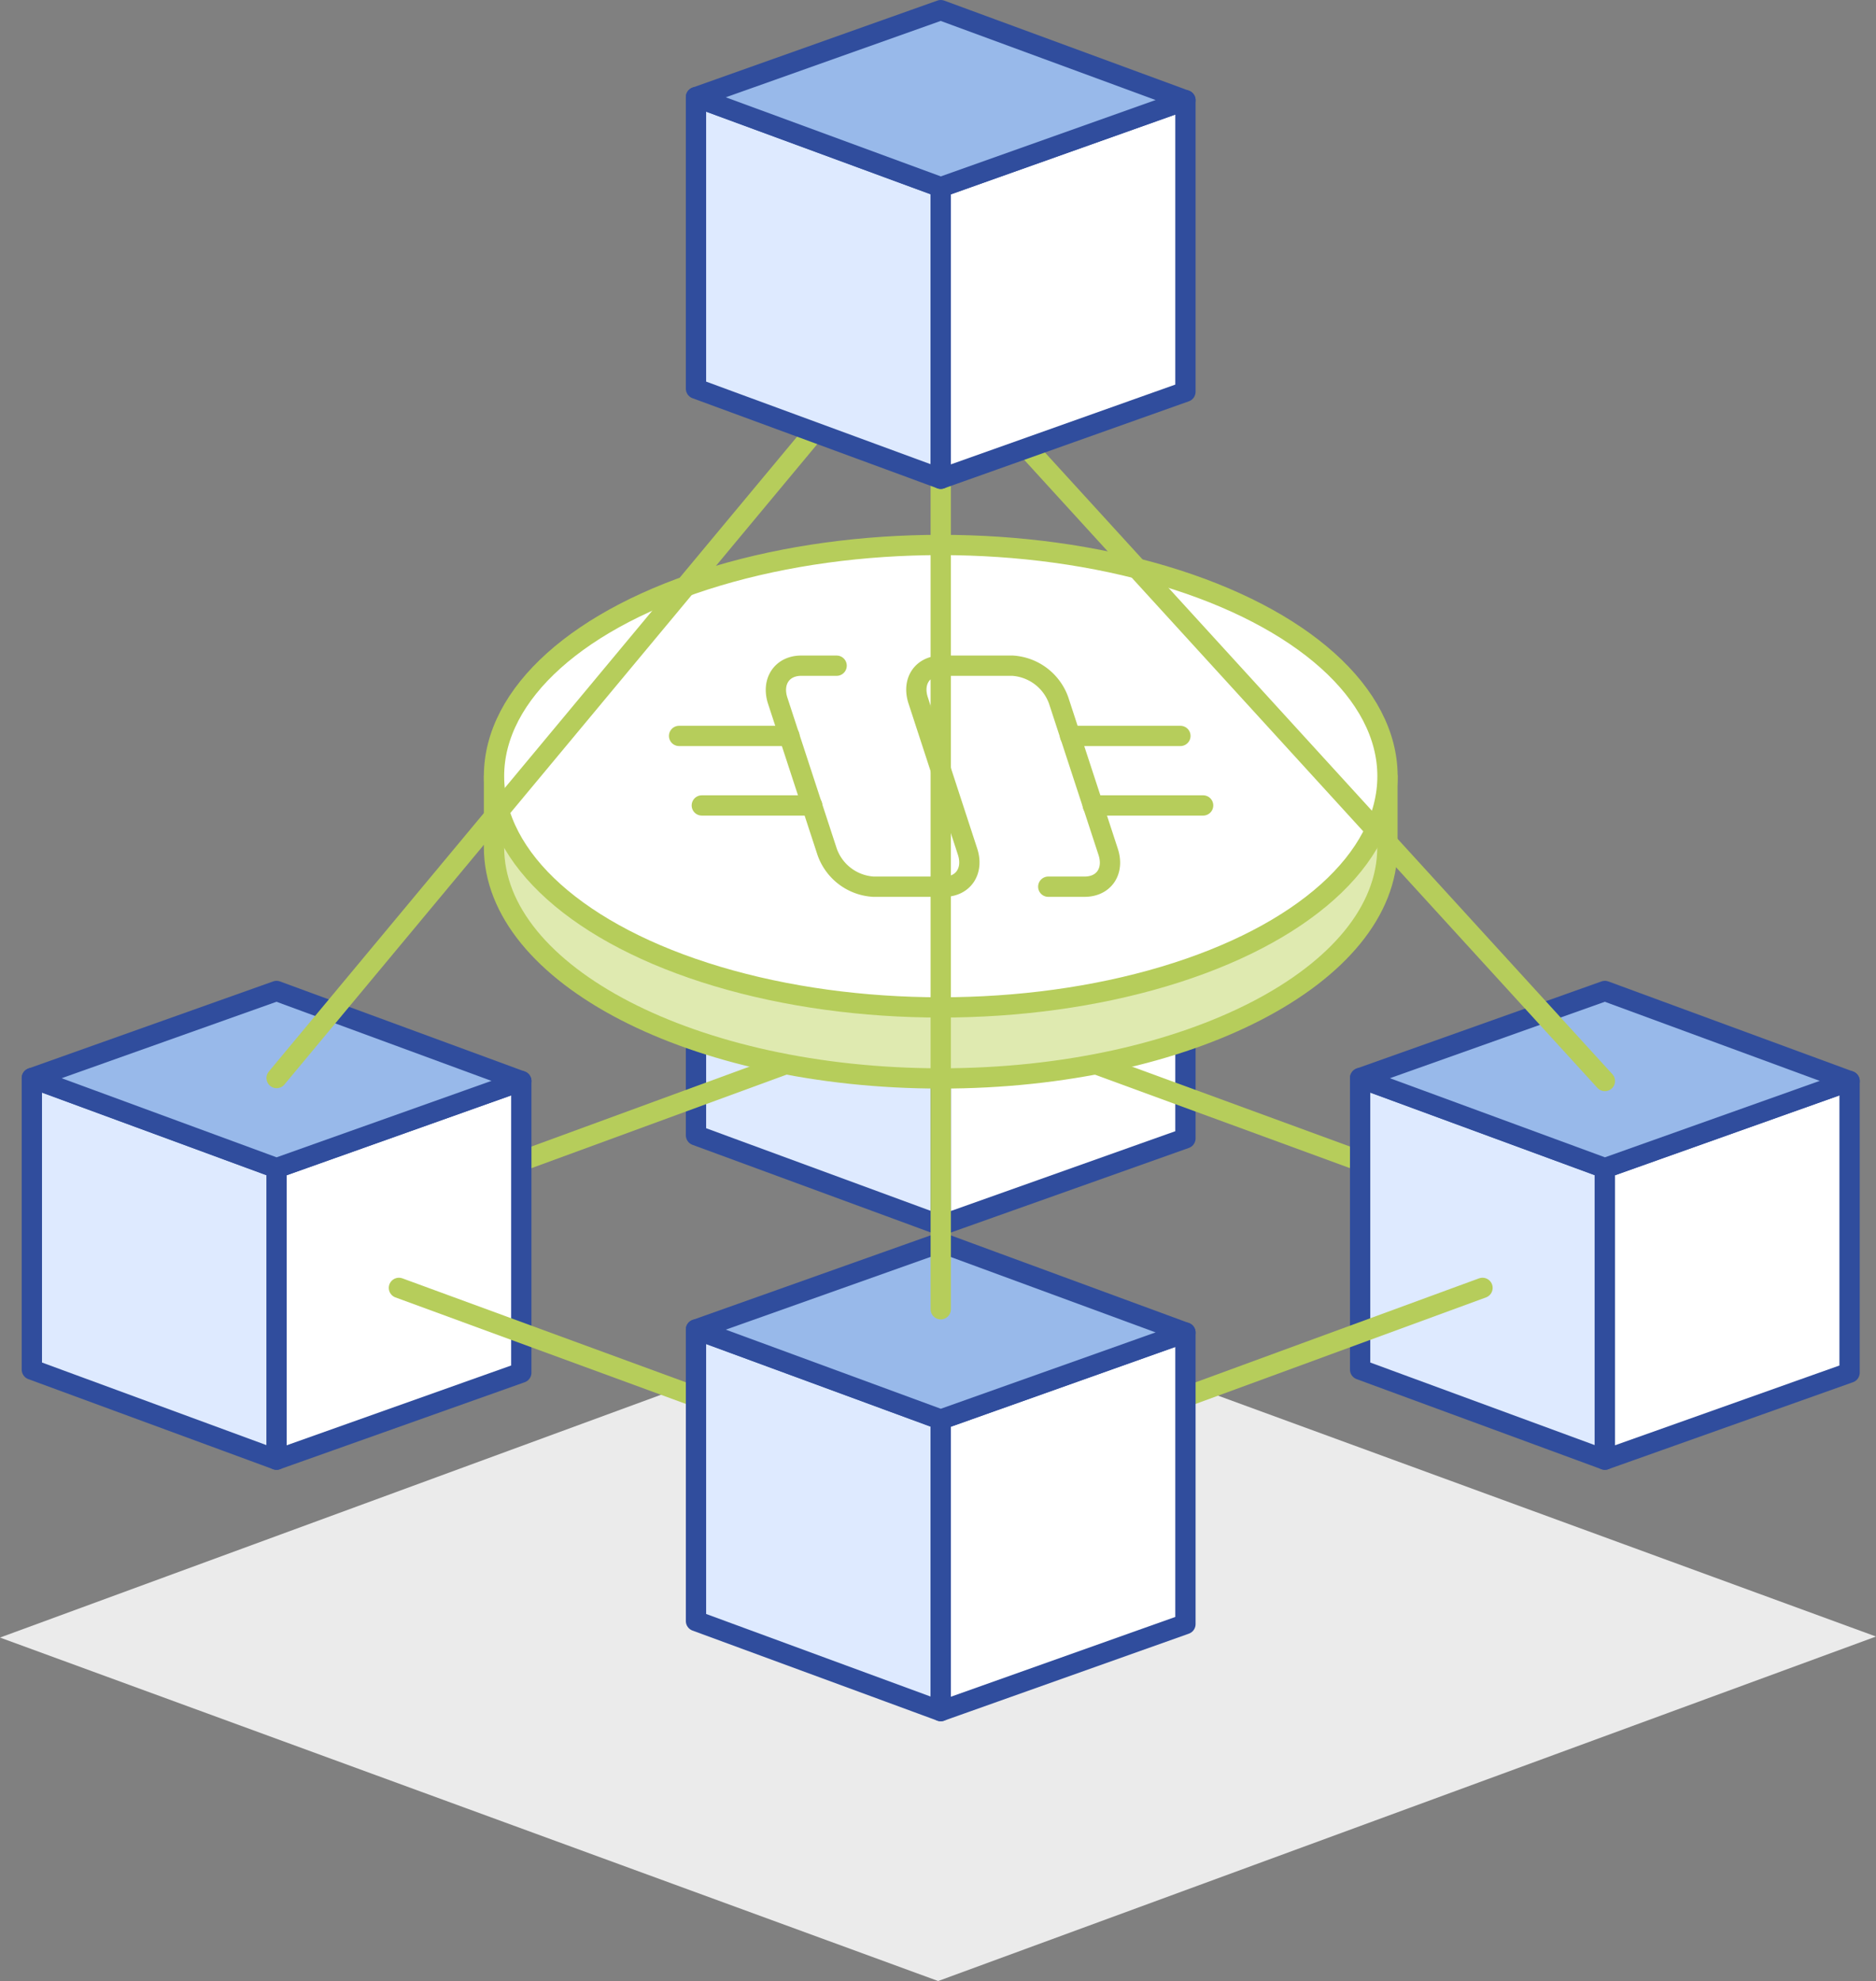
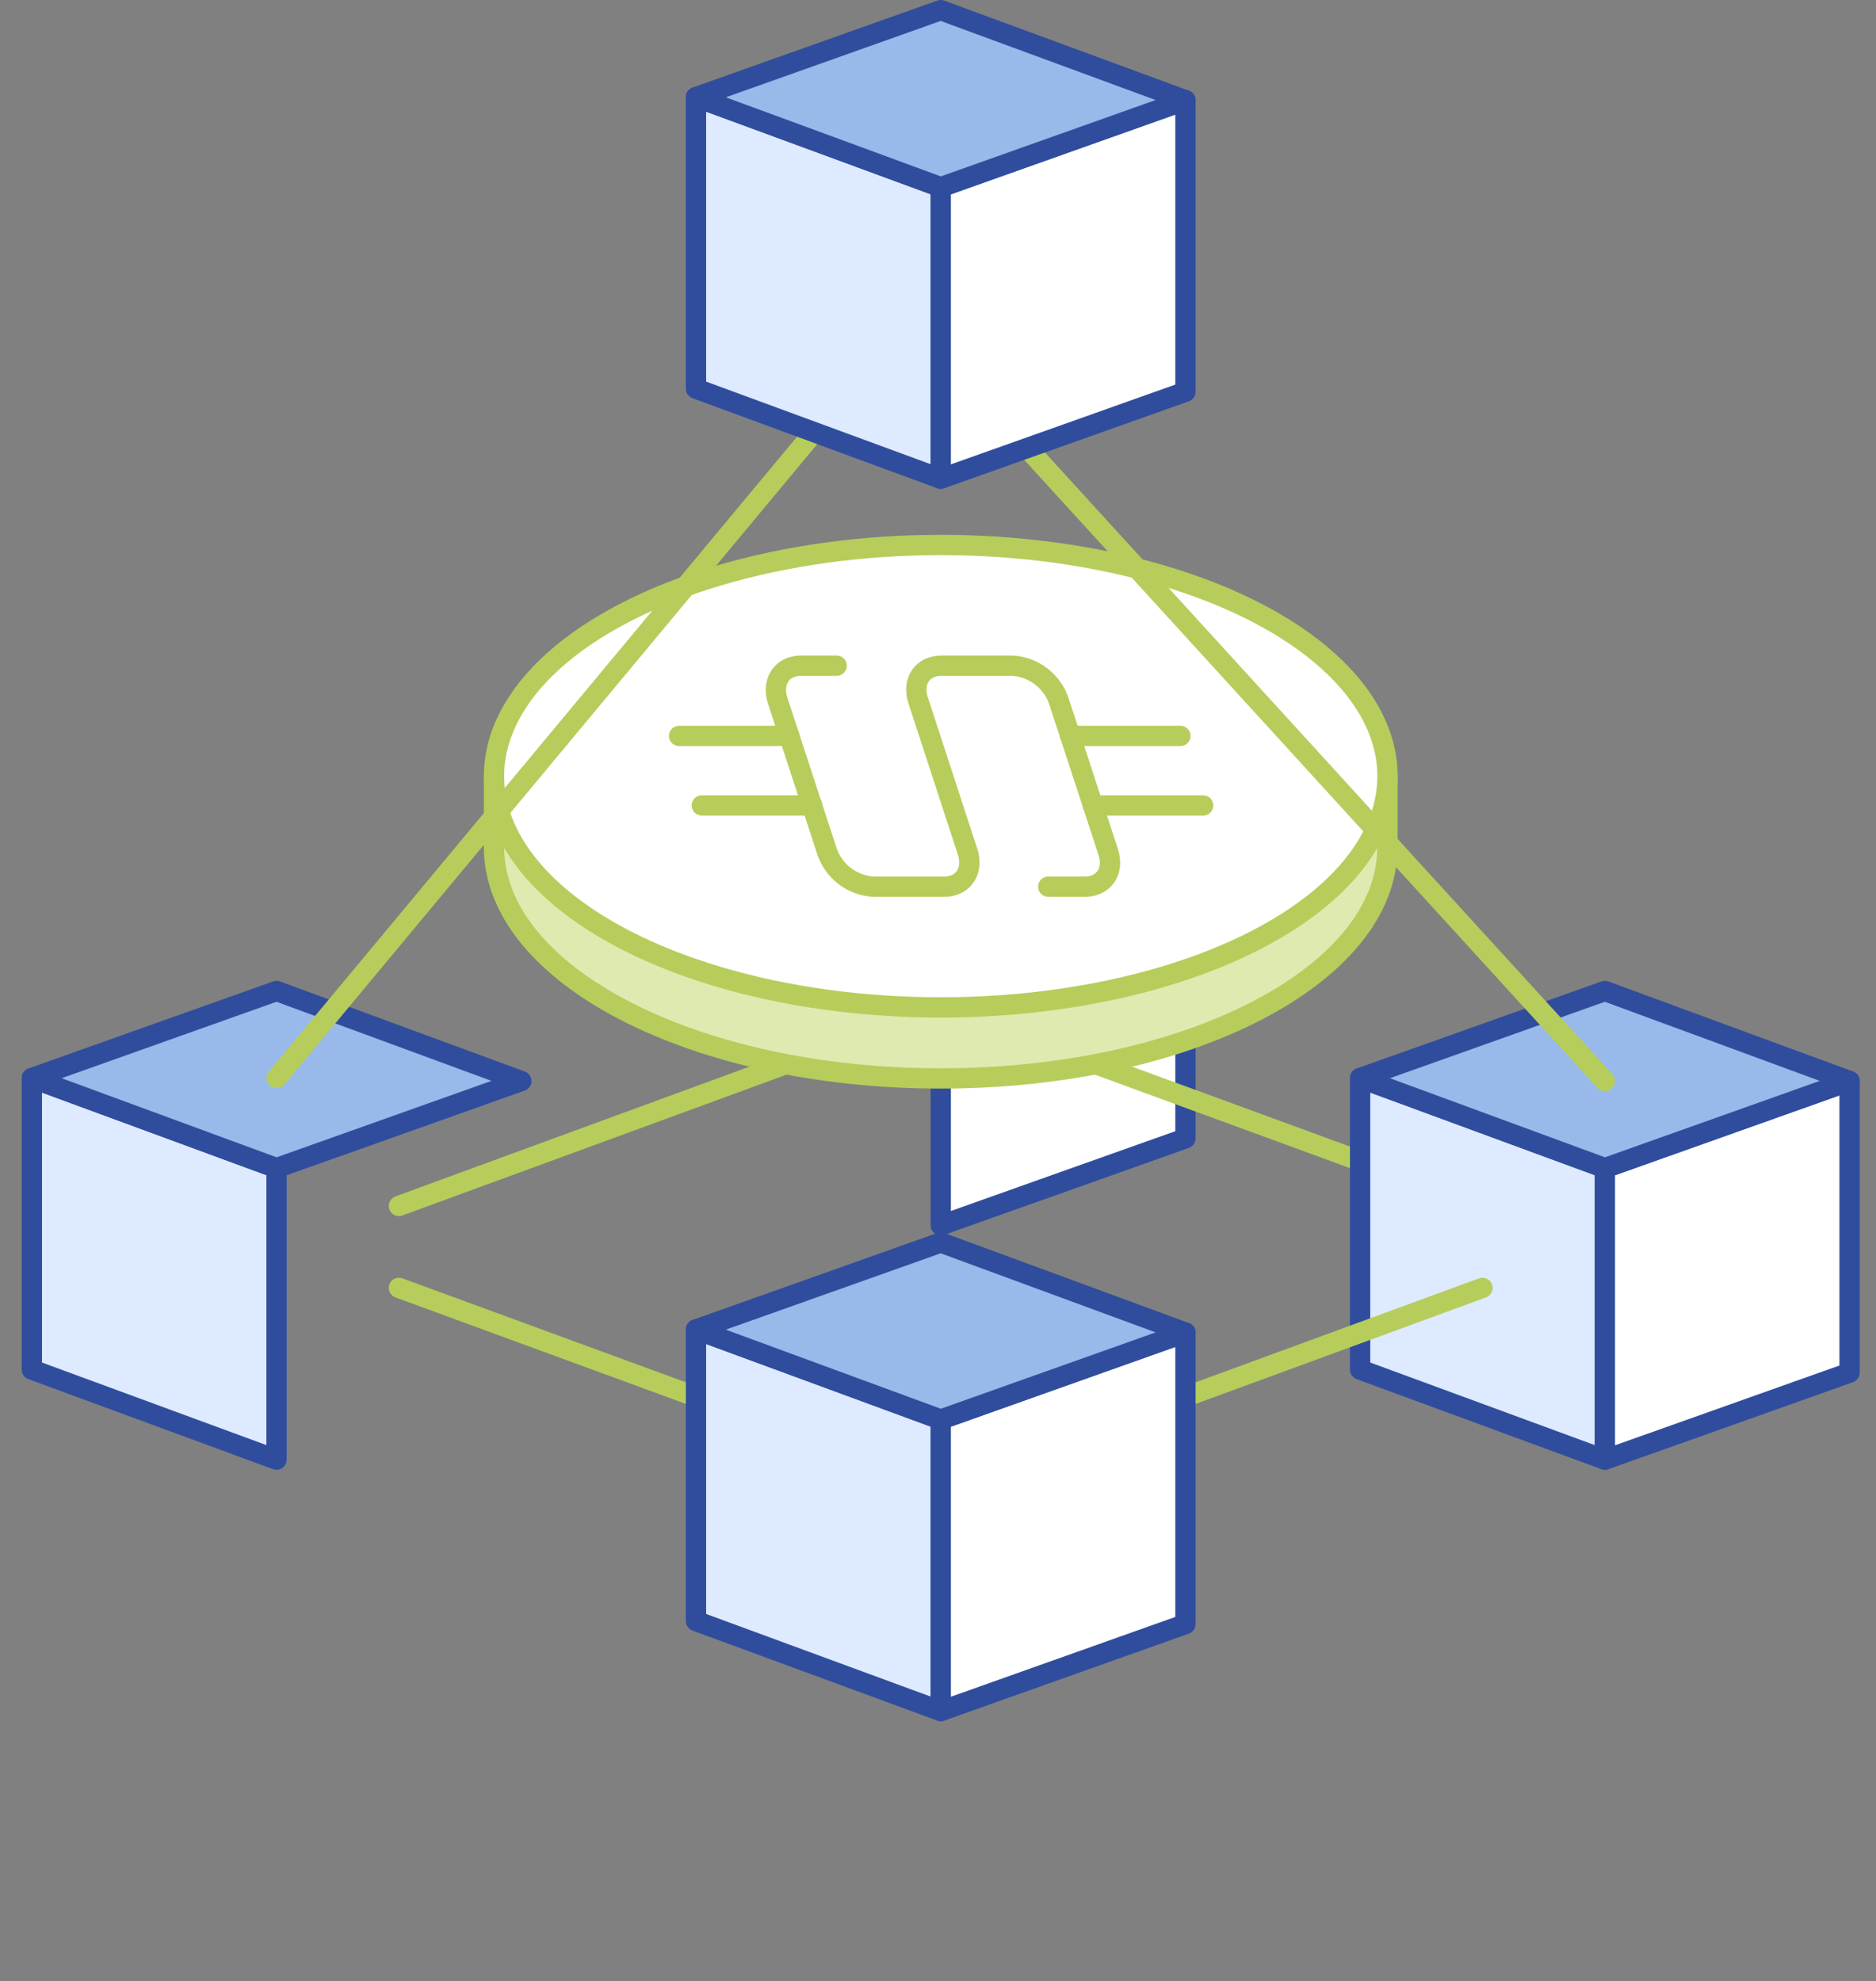
<svg xmlns="http://www.w3.org/2000/svg" viewBox="0 0 238.52 251.88">
  <rect x="0" y="0" width="238.52" height="251.88" fill="#808080" stroke="none" />
  <defs>
    <style>.cls-1{fill:#ebebeb;}.cls-2{fill:#deeaff;}.cls-2,.cls-3,.cls-4{stroke:#304d9d;}.cls-2,.cls-3,.cls-4,.cls-5,.cls-6,.cls-7,.cls-8{stroke-linejoin:round;stroke-width:2.58px;}.cls-3,.cls-7{fill:#fff;}.cls-4{fill:#98b9ea;}.cls-5,.cls-6{fill:#dfeab0;}.cls-5,.cls-6,.cls-7,.cls-8{stroke:#b6cd5b;}.cls-5,.cls-8{stroke-linecap:round;}.cls-8{fill:none;}</style>
  </defs>
  <title>Asset 20</title>
  <g id="Layer_2" data-name="Layer 2">
    <g id="Icons">
-       <polygon class="cls-1" points="119.28 251.88 0 208.21 119.24 164.41 238.52 208.08 119.28 251.88" />
-       <polygon class="cls-2" points="88.49 144.35 119.61 155.8 119.61 118.72 88.49 107.28 88.49 144.35" />
      <polygon class="cls-3" points="150.72 144.74 119.61 155.8 119.61 118.72 150.72 107.66 150.72 144.74" />
      <polygon class="cls-4" points="119.61 118.72 88.49 107.28 119.61 96.22 150.72 107.66 119.61 118.72" />
      <line class="cls-5" x1="104.05" y1="133.78" x2="50.72" y2="153.33" />
      <line class="cls-5" x1="135.16" y1="133.78" x2="188.49" y2="153.33" />
      <path class="cls-6" d="M62.81,107.72c0,16.23,25.43,29.4,56.8,29.4S176.4,124,176.4,107.72v-9H62.81Z" />
      <ellipse class="cls-7" cx="119.61" cy="98.69" rx="56.8" ry="29.4" />
      <path class="cls-8" d="M106.37,84.64h-4.5c-2.44,0-3.77,2-3,4.42l6.3,19.26a6.66,6.66,0,0,0,5.86,4.42h9c2.44,0,3.77-2,3-4.42l-6.29-19.26c-.8-2.44.53-4.42,3-4.42h9a6.67,6.67,0,0,1,5.86,4.42l6.3,19.26c.79,2.44-.54,4.42-3,4.42h-4.62" />
      <line class="cls-8" x1="89.23" y1="102.41" x2="103.27" y2="102.41" />
      <line class="cls-8" x1="86.34" y1="93.57" x2="100.37" y2="93.57" />
      <line class="cls-8" x1="138.94" y1="102.41" x2="152.97" y2="102.41" />
      <line class="cls-8" x1="136.05" y1="93.57" x2="150.08" y2="93.57" />
      <polygon class="cls-2" points="4.05 174.14 35.16 185.59 35.16 148.52 4.05 137.07 4.05 174.14" />
-       <polygon class="cls-3" points="66.28 174.53 35.16 185.59 35.16 148.52 66.28 137.45 66.28 174.53" />
      <polygon class="cls-4" points="35.16 148.52 4.05 137.07 35.16 126 66.28 137.45 35.16 148.52" />
      <polygon class="cls-2" points="172.93 174.14 204.05 185.59 204.05 148.52 172.93 137.07 172.93 174.14" />
      <polygon class="cls-3" points="235.16 174.53 204.05 185.59 204.05 148.52 235.16 137.45 235.16 174.53" />
      <polygon class="cls-4" points="204.05 148.52 172.93 137.07 204.05 126 235.16 137.45 204.05 148.52" />
      <line class="cls-8" x1="111.83" y1="44.93" x2="35.17" y2="137.07" />
      <line class="cls-5" x1="104.05" y1="183.31" x2="50.72" y2="163.75" />
      <line class="cls-8" x1="119.61" y1="44.93" x2="204.05" y2="137.45" />
      <line class="cls-5" x1="135.16" y1="183.31" x2="188.49" y2="163.75" />
      <polygon class="cls-2" points="88.49 206.11 119.61 217.56 119.61 180.49 88.49 169.04 88.49 206.11" />
      <polygon class="cls-3" points="150.72 206.5 119.61 217.56 119.61 180.49 150.72 169.43 150.72 206.5" />
      <polygon class="cls-4" points="119.61 180.49 88.49 169.04 119.61 157.98 150.72 169.43 119.61 180.49" />
-       <line class="cls-8" x1="119.61" y1="44.93" x2="119.61" y2="166.47" />
      <polygon class="cls-2" points="88.49 49.42 119.61 60.87 119.61 23.8 88.49 12.35 88.49 49.42" />
      <polygon class="cls-3" points="150.72 49.81 119.61 60.87 119.61 23.8 150.72 12.74 150.72 49.81" />
      <polygon class="cls-4" points="119.61 23.8 88.49 12.35 119.61 1.29 150.72 12.74 119.61 23.8" />
    </g>
  </g>
</svg>